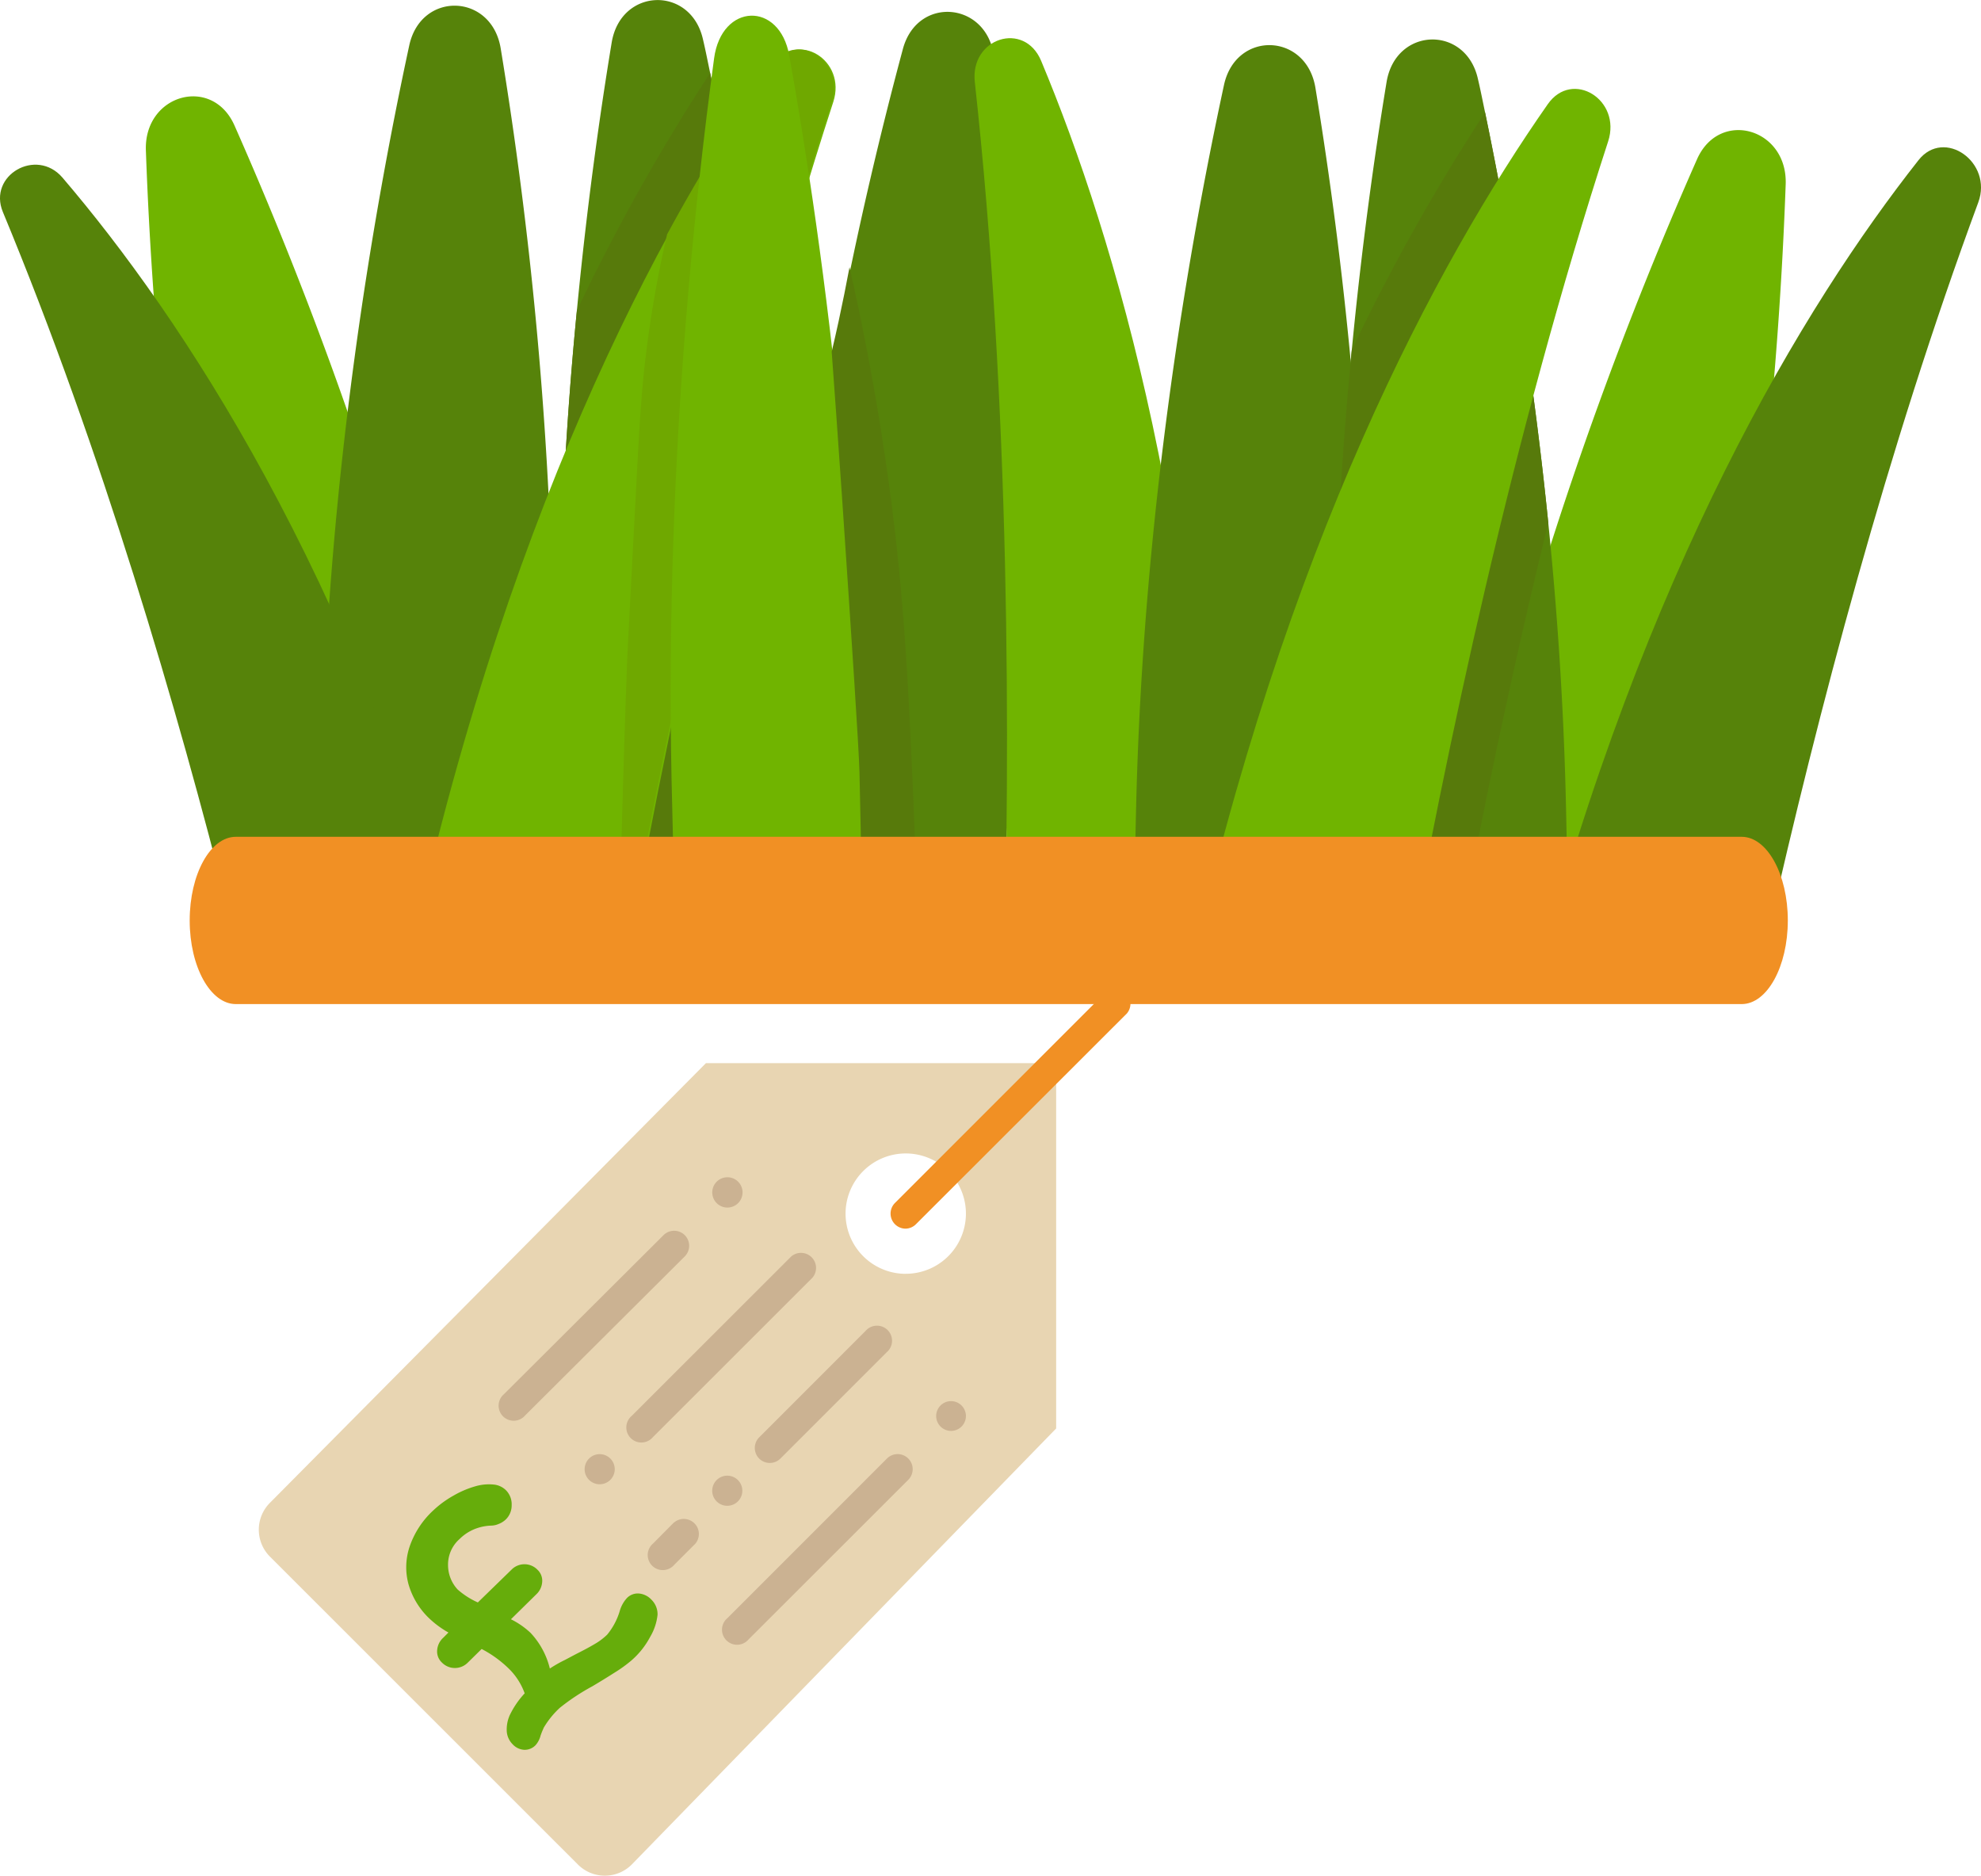
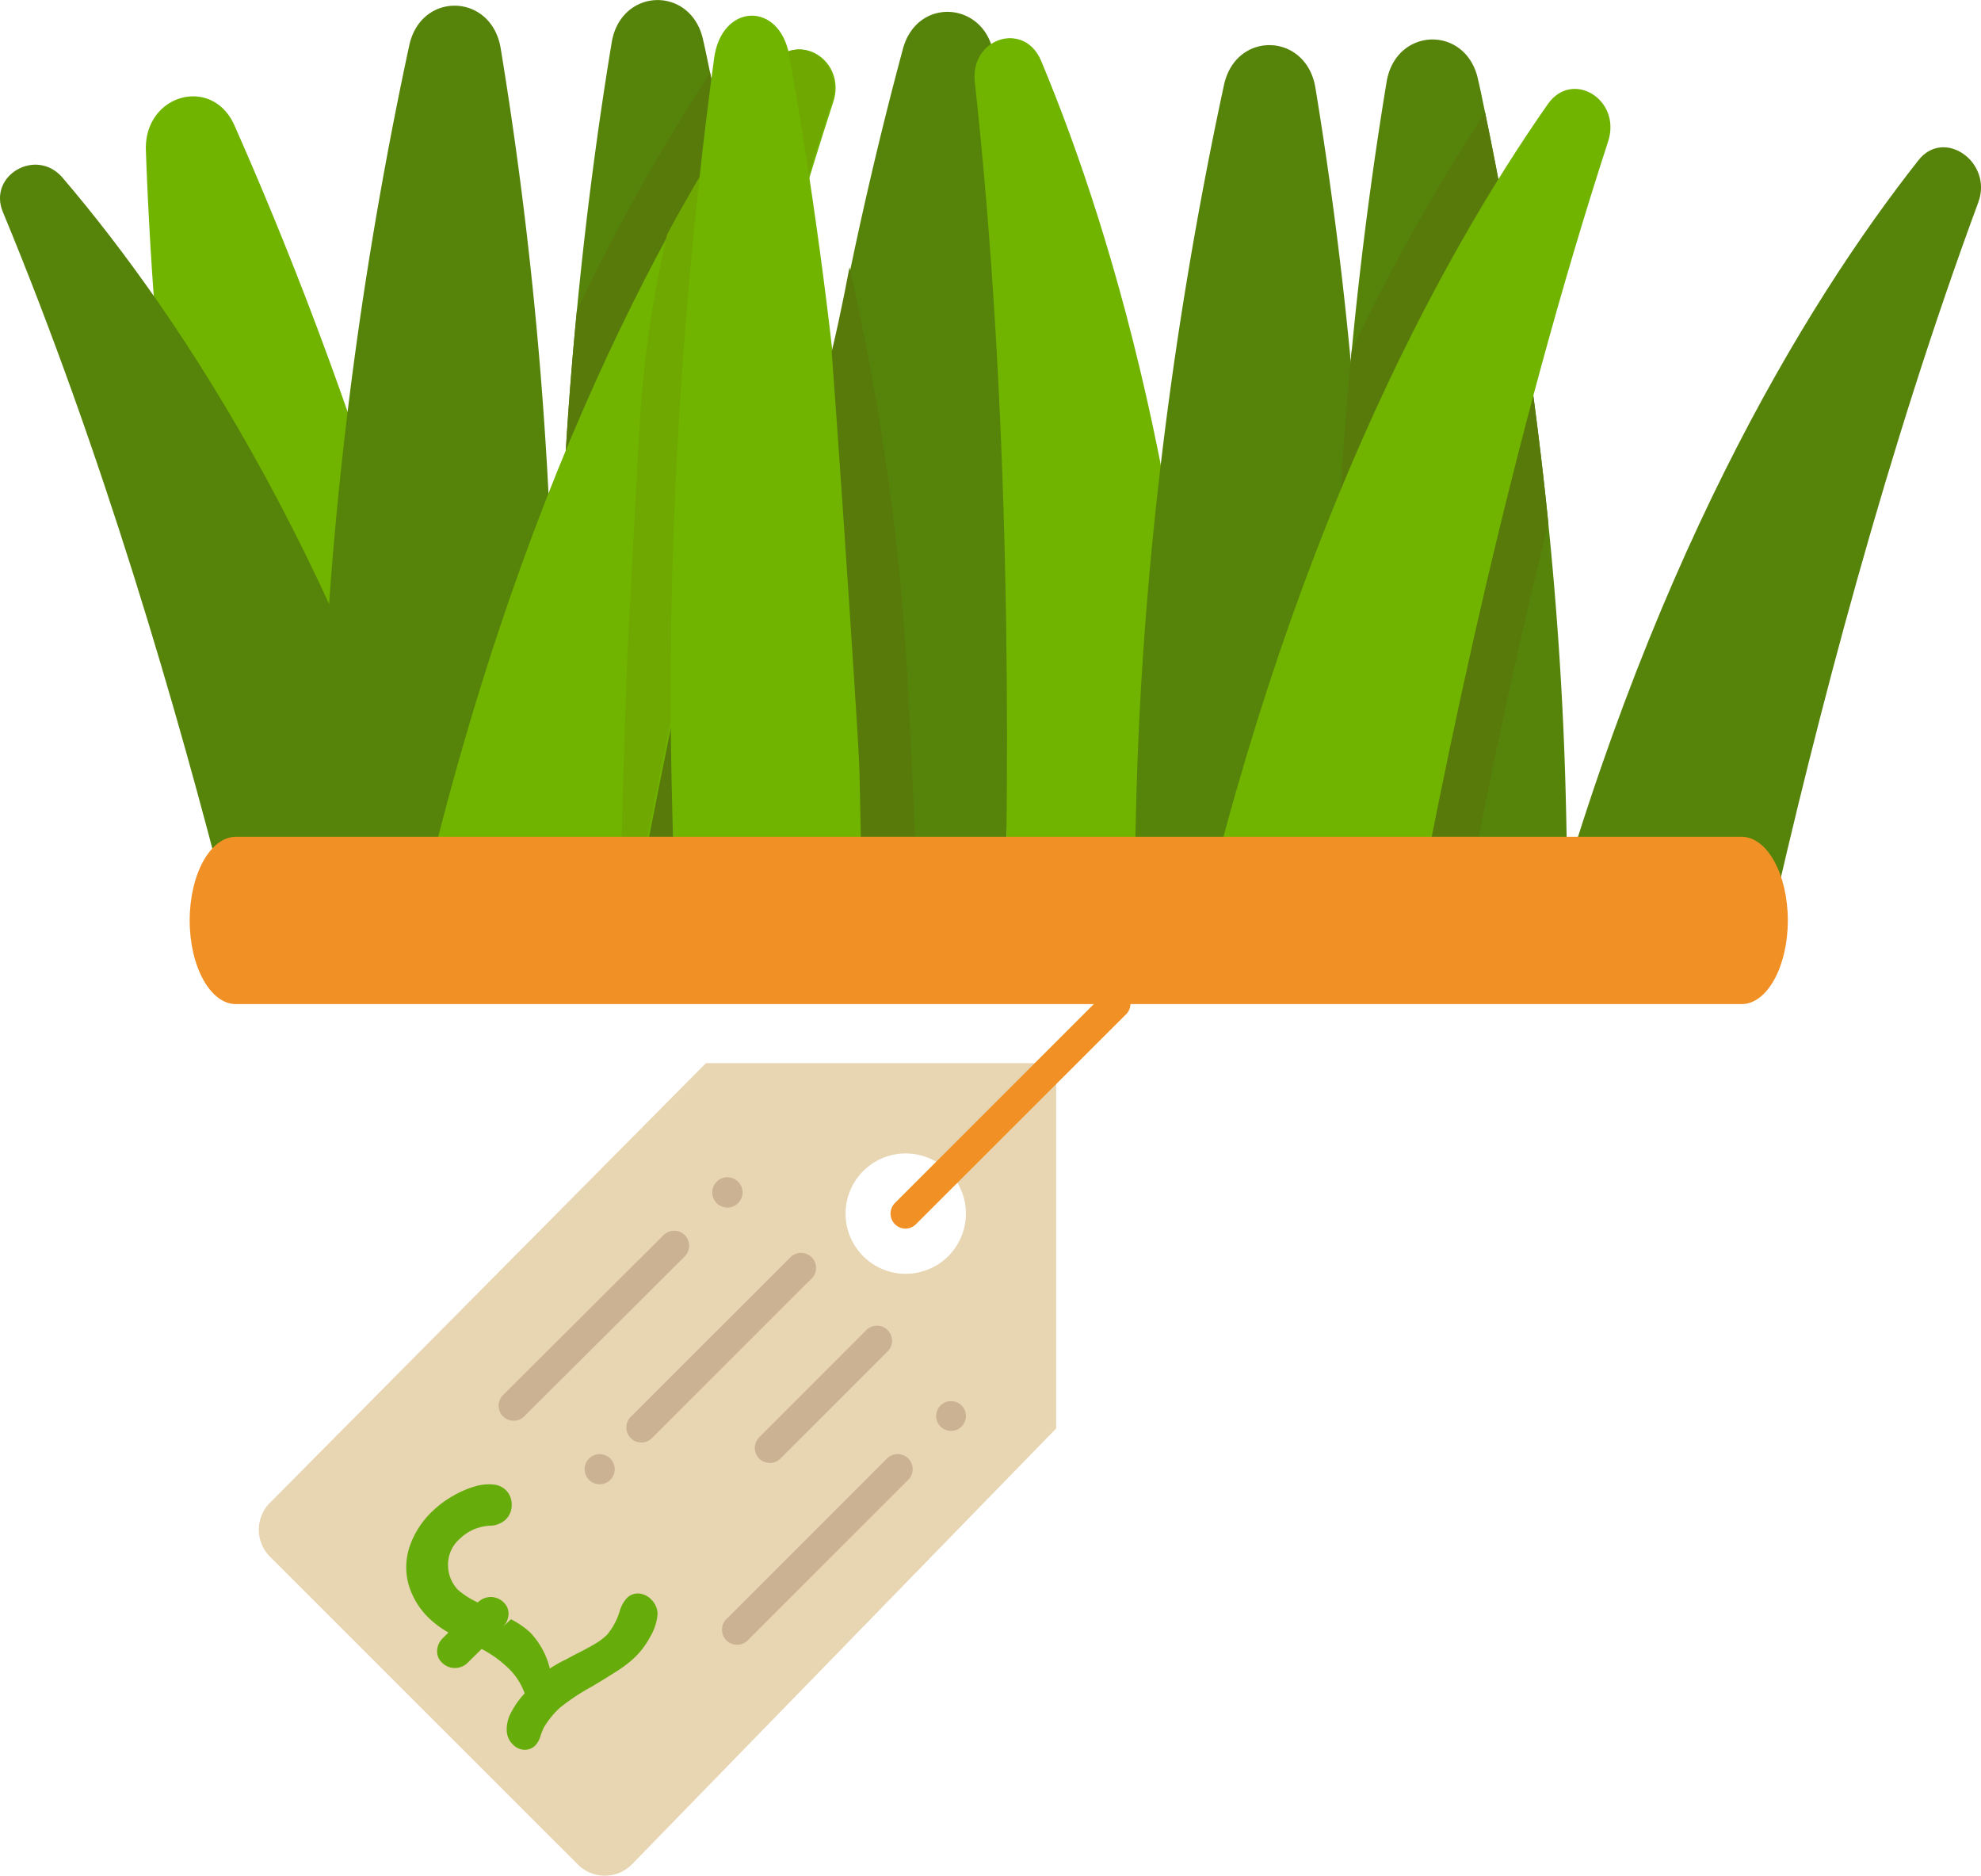
<svg xmlns="http://www.w3.org/2000/svg" viewBox="0 0 436.84 413.54">
  <defs>
    <style>.cls-1{fill:#70b400;}.cls-2{fill:#6fa800;}.cls-3{fill:#56830a;}.cls-4{fill:#577a0b;}.cls-5{fill:#f19024;}.cls-6{fill:#e8d5b2;}.cls-7{fill:#cbb292;}.cls-8{fill:#66ad0b;}</style>
  </defs>
  <title>nl samples</title>
  <g id="Layer_2" data-name="Layer 2">
    <g id="Layer_1-2" data-name="Layer 1">
      <path class="cls-1" d="M58.82,218.48h51.73c-2.68-13.38-5.63-27.19-8.86-41.31-3.13-13.72-6.58-27-10.21-39.72A851,851,0,0,0,51.71,27.67c-4.92-11.12-20-6.86-19.54,5.52,1.36,38.14,6,95.82,20.16,157.95Q55.51,205.09,58.82,218.48Z" />
      <path class="cls-2" d="M110.55,218.48c-2.68-13.38-5.63-27.19-8.86-41.31-3.13-13.72-6.58-27-10.21-39.72-.63,9.89-1.1,20-1.36,30.33-.43,17.16-.58,34.18-.47,50.69Z" />
      <path class="cls-3" d="M119.85,218.48c.87-15.63,1.54-32,2-48.8.32-12.68.3-25.09,0-37.15A883.41,883.41,0,0,0,110.41,10.66C108.4-1.53,92.86-2,90.25,10c-8,37.1-17.74,94-19.35,158.07-.44,17.39-.58,34.26-.47,50.38Z" />
      <path class="cls-4" d="M119.85,218.48c.87-15.63,1.54-32,2-48.8.32-12.68.3-25.09,0-37.16a718.59,718.59,0,0,0-22.92,86Z" />
      <path class="cls-3" d="M218.8,218.48c1.54-14.87,2.91-30.39,4.09-46.37,4.71-63.88.67-121.62-3.69-159.48-1.41-12.29-16.91-13.7-20.1-1.83a875,875,0,0,0-22.84,115.61c-1.68,13.23-3.1,26.95-4.14,41.06-1.3,17.6-2.27,34.68-2.94,51Z" />
      <path class="cls-3" d="M125.51,218.48h49.35c.12-16.5,0-33.8-.47-51.63-.52-21-1.92-41.23-3.85-60.26a886.48,886.48,0,0,0-13.94-90.5c-.53-2.51-1-4.95-1.56-7.31-2.62-12-18.16-11.57-20.16.63-2.69,16.3-5.49,36.35-7.67,59.07a830.86,830.86,0,0,0-3.73,100C123.91,185.72,124.6,202.48,125.51,218.48Z" />
      <path class="cls-4" d="M125.51,218.48h21.65c5.61-31.88,13.35-71.11,23.38-111.89A886.5,886.5,0,0,0,156.6,16.1a443.86,443.86,0,0,0-29.39,52.38,830.86,830.86,0,0,0-3.73,100C123.91,185.72,124.6,202.48,125.51,218.48Z" />
      <path class="cls-3" d="M102.86,216c-25.4-90.15-63-146.32-89.1-176.86C8,32.46-2.71,38.66.63,46.73,22.5,99.43,39.11,156.27,50.56,201.53Z" />
      <path class="cls-1" d="M136.89,218.48c9.42-54,24.7-127.89,46.86-196,3-9.21-7.92-15.92-13.32-8.19-24.8,35.46-60.14,100.55-81.68,204.2Z" />
      <path class="cls-1" d="M221.24,218.48h46.71C266,119.9,245.85,52.31,229.59,13.42c-3.71-8.88-15.7-5.06-14.63,4.66C222.73,89,222.85,163.73,221.24,218.48Z" />
      <path class="cls-2" d="M136.57,218.48c9.42-54,24.69-127.88,46.86-196,3-9.21-7.92-15.92-13.32-8.19a393.76,393.76,0,0,0-23,37.37c-1.09,4.71-2.52,11.48-3.75,19.72-1.76,11.69-2.24,20.39-2.93,33.33-1.35,25.43-2,38.14-2.08,39.7-.67,17.51-1.46,42.53-2,74.07Z" />
      <path class="cls-1" d="M149.61,218.48h40.74c.07-15.46-.06-31.59-.4-48.19-.43-21-1.58-41.23-3.17-60.26-2.93-35.31-7.35-66.41-11.46-90.5-.44-2.51-.86-4.95-1.28-7.31-2.15-12-14.92-11.57-16.57.63-2.21,16.3-4.51,36.35-6.31,59.07-2.34,29.6-3.82,63.72-3.07,100C148.43,187.93,148.94,203.52,149.61,218.48Z" />
      <path class="cls-3" d="M300,218.48c.65-13,1.16-26.37,1.5-40.11.32-12.68.3-25.09,0-37.15A883.41,883.41,0,0,0,290.07,19.36c-2-12.19-17.54-12.68-20.16-.63-8,37.1-17.74,94-19.35,158.07-.36,14.28-.52,28.22-.51,41.68Z" />
-       <path class="cls-1" d="M368.93,218.48q2.37-9.8,4.68-19.9c14.17-62.13,18.8-119.81,20.16-157.95.44-12.39-14.63-16.64-19.55-5.52A851,851,0,0,0,334.44,144.9c-3.63,12.73-7.08,26-10.21,39.72-2.63,11.51-5.07,22.83-7.34,33.87Z" />
      <path class="cls-2" d="M336.3,218.48c0-14.15-.14-28.64-.5-43.25-.25-10-.7-20.1-1.36-30.33-3.63,12.73-7.08,26-10.21,39.72-2.63,11.51-5.07,22.83-7.34,33.87Z" />
      <path class="cls-3" d="M295.92,218.48h49.86c0-13.85-.14-28.21-.51-42.94-.52-21-1.92-41.23-3.85-60.26a886.48,886.48,0,0,0-13.94-90.5c-.53-2.51-1-4.95-1.56-7.31-2.62-12-18.16-11.57-20.16.63-2.69,16.3-5.49,36.35-7.67,59.07a830.86,830.86,0,0,0-3.73,100C294.71,191.31,295.24,205.14,295.92,218.48Z" />
      <path class="cls-4" d="M295.92,218.48h23.67c5.46-30.19,12.69-66.05,21.83-103.19a886.5,886.5,0,0,0-13.94-90.5,443.86,443.86,0,0,0-29.39,52.38,830.86,830.86,0,0,0-3.73,100C294.71,191.31,295.24,205.14,295.92,218.48Z" />
      <path class="cls-1" d="M309.3,218.48c9.51-53.05,24.33-122.78,45.32-187.31,3-9.21-7.92-15.92-13.32-8.19-24.1,34.46-58.14,96.89-79.82,195.5Z" />
      <path class="cls-3" d="M389.83,206c10.94-48.46,26.35-107.1,46.41-161.38,3.27-8.85-7.53-16.48-13.18-9.31C398.09,67,362.54,125,338,219Z" />
      <g id="_Group_" data-name="&lt;Group&gt;">
        <path class="cls-4" d="M189.53,170.3c.42,16.59.57,32.73.49,48.19H202.2c-.06-17.85-.25-30.47-.92-45.29-1.1-24.16-2-44.56-6-71.76-2.6-17.75-5.63-32.35-7.95-42.53q-1.09,5.84-2.41,11.95-.74,3.4-1.52,6.69c.57,7.69,1.38,18.92,2.31,32.5C187.83,141.37,189.39,164.85,189.53,170.3Z" />
      </g>
      <path class="cls-5" d="M384.07,221.37H52c-5.61,0-10.17-8.26-10.17-18.44S46.38,184.49,52,184.49H384.07c5.61,0,10.17,8.26,10.17,18.44S389.68,221.37,384.07,221.37Z" />
      <g id="Layer_2-2" data-name="Layer 2">
        <g id="Capa_1" data-name="Capa 1">
          <path class="cls-6" d="M155.67,234.39,59.53,331.32a8.39,8.39,0,0,0,0,11.87h0l67.91,67.88a8.39,8.39,0,0,0,11.87,0h0l93.59-96.14V234.39Zm44.06,46.45A13.27,13.27,0,1,1,213,267.56,13.27,13.27,0,0,1,199.72,280.83Z" />
          <path class="cls-5" d="M199.72,270.88a3.32,3.32,0,0,1-2.36-5.67l46.45-46.45a3.32,3.32,0,0,1,4.68,4.68L202,269.88A3.32,3.32,0,0,1,199.72,270.88Z" />
          <path class="cls-7" d="M195.58,321.57l-35.2,35.2a3.32,3.32,0,1,0,4.68,4.68l35.2-35.17a3.32,3.32,0,1,0-4.68-4.71Z" />
          <path class="cls-7" d="M212,309.83a3.28,3.28,0,1,0,1,2.36A3.32,3.32,0,0,0,212,309.83Z" />
          <path class="cls-7" d="M179.16,281.69a3.32,3.32,0,0,0-4.68-4.68l-35.2,35.17a3.32,3.32,0,1,0,4.68,4.68Z" />
          <path class="cls-7" d="M167.41,321.57a3.32,3.32,0,0,0,4.68,0l23.45-23.45a3.32,3.32,0,1,0-4.68-4.68l-23.45,23.45A3.32,3.32,0,0,0,167.41,321.57Z" />
-           <path class="cls-7" d="M148.63,335.64,144,340.31a3.32,3.32,0,1,0,4.68,4.68l4.64-4.64a3.32,3.32,0,0,0-4.68-4.68Z" />
          <path class="cls-7" d="M151,272.31a3.32,3.32,0,0,0-4.68,0l-35.2,35.07a3.32,3.32,0,1,0,4.68,4.68L151,277a3.32,3.32,0,0,0,0-4.69Z" />
          <path class="cls-7" d="M160.38,266.23a3.34,3.34,0,1,0-2.36-1A3.32,3.32,0,0,0,160.38,266.23Z" />
          <path class="cls-7" d="M129.89,321.57a3.32,3.32,0,1,0,4.7,0l0,0A3.32,3.32,0,0,0,129.89,321.57Z" />
-           <path class="cls-7" d="M162.73,331a3.32,3.32,0,1,0-4.71,0,3.32,3.32,0,0,0,4.71,0Z" />
-           <path class="cls-8" d="M141,351.33a4.31,4.31,0,0,1,2.69,1.39A4.48,4.48,0,0,1,145,356a12,12,0,0,1-1.63,4.88,18,18,0,0,1-4.18,5.24,29.86,29.86,0,0,1-3.68,2.65q-2.45,1.56-4.88,3a48,48,0,0,0-7.17,4.74,19.28,19.28,0,0,0-3.55,4.38l-.43,1-.27.73a5,5,0,0,1-1.13,2.16,3.32,3.32,0,0,1-2.45,1,3.72,3.72,0,0,1-2.59-1.23,4.45,4.45,0,0,1-1.29-2.82,7.73,7.73,0,0,1,.63-3.52,19.27,19.27,0,0,1,3.32-4.88,14.5,14.5,0,0,0-3.32-5.27,25.18,25.18,0,0,0-6.17-4.51l-3.05,3a4,4,0,0,1-5.58.12l-.12-.12a3.32,3.32,0,0,1-1.06-2.72,4.11,4.11,0,0,1,1.33-2.75l1.16-1.16a21.13,21.13,0,0,1-4.45-3.32,16.79,16.79,0,0,1-4.38-7.4,14.27,14.27,0,0,1,.27-8.23,19.34,19.34,0,0,1,5.14-7.9,22.33,22.33,0,0,1,4.51-3.32,21.2,21.2,0,0,1,4.81-2.06,10.62,10.62,0,0,1,4-.4,4.45,4.45,0,0,1,2.75,1.23,4.38,4.38,0,0,1,1.29,3.32,4.31,4.31,0,0,1-1.29,3.15,4.78,4.78,0,0,1-1.59,1,4.31,4.31,0,0,1-1.63.36,10.82,10.82,0,0,0-3.65.76,10,10,0,0,0-3.32,2.19,7.5,7.5,0,0,0-2.55,5.77,7.93,7.93,0,0,0,2.12,5.37,17.45,17.45,0,0,0,4.45,2.85l7.43-7.23a4,4,0,0,1,5.58-.12l.12.12a3.32,3.32,0,0,1,1.06,2.72,4.11,4.11,0,0,1-1.33,2.75L112.67,357A17.85,17.85,0,0,1,117,360a17.55,17.55,0,0,1,4.25,7.86,28.23,28.23,0,0,1,3.32-1.89l2.32-1.23q2.65-1.33,4.21-2.26a13.93,13.93,0,0,0,2.79-2.09,14.8,14.8,0,0,0,2.79-5.27,7.1,7.1,0,0,1,1.56-2.79A3.32,3.32,0,0,1,141,351.33Z" />
+           <path class="cls-8" d="M141,351.33a4.31,4.31,0,0,1,2.69,1.39A4.48,4.48,0,0,1,145,356a12,12,0,0,1-1.63,4.88,18,18,0,0,1-4.18,5.24,29.86,29.86,0,0,1-3.68,2.65q-2.45,1.56-4.88,3a48,48,0,0,0-7.17,4.74,19.28,19.28,0,0,0-3.55,4.38l-.43,1-.27.73a5,5,0,0,1-1.13,2.16,3.32,3.32,0,0,1-2.45,1,3.72,3.72,0,0,1-2.59-1.23,4.45,4.45,0,0,1-1.29-2.82,7.73,7.73,0,0,1,.63-3.52,19.27,19.27,0,0,1,3.32-4.88,14.5,14.5,0,0,0-3.32-5.27,25.18,25.18,0,0,0-6.17-4.51l-3.05,3a4,4,0,0,1-5.58.12l-.12-.12a3.32,3.32,0,0,1-1.06-2.72,4.11,4.11,0,0,1,1.33-2.75l1.16-1.16a21.13,21.13,0,0,1-4.45-3.32,16.79,16.79,0,0,1-4.38-7.4,14.27,14.27,0,0,1,.27-8.23,19.34,19.34,0,0,1,5.14-7.9,22.33,22.33,0,0,1,4.51-3.32,21.2,21.2,0,0,1,4.81-2.06,10.62,10.62,0,0,1,4-.4,4.45,4.45,0,0,1,2.75,1.23,4.38,4.38,0,0,1,1.29,3.32,4.31,4.31,0,0,1-1.29,3.15,4.78,4.78,0,0,1-1.59,1,4.31,4.31,0,0,1-1.63.36,10.82,10.82,0,0,0-3.65.76,10,10,0,0,0-3.32,2.19,7.5,7.5,0,0,0-2.55,5.77,7.93,7.93,0,0,0,2.12,5.37,17.45,17.45,0,0,0,4.45,2.85a4,4,0,0,1,5.58-.12l.12.12a3.32,3.32,0,0,1,1.06,2.72,4.11,4.11,0,0,1-1.33,2.75L112.67,357A17.85,17.85,0,0,1,117,360a17.55,17.55,0,0,1,4.25,7.86,28.23,28.23,0,0,1,3.32-1.89l2.32-1.23q2.65-1.33,4.21-2.26a13.93,13.93,0,0,0,2.79-2.09,14.8,14.8,0,0,0,2.79-5.27,7.1,7.1,0,0,1,1.56-2.79A3.32,3.32,0,0,1,141,351.33Z" />
        </g>
      </g>
    </g>
  </g>
</svg>